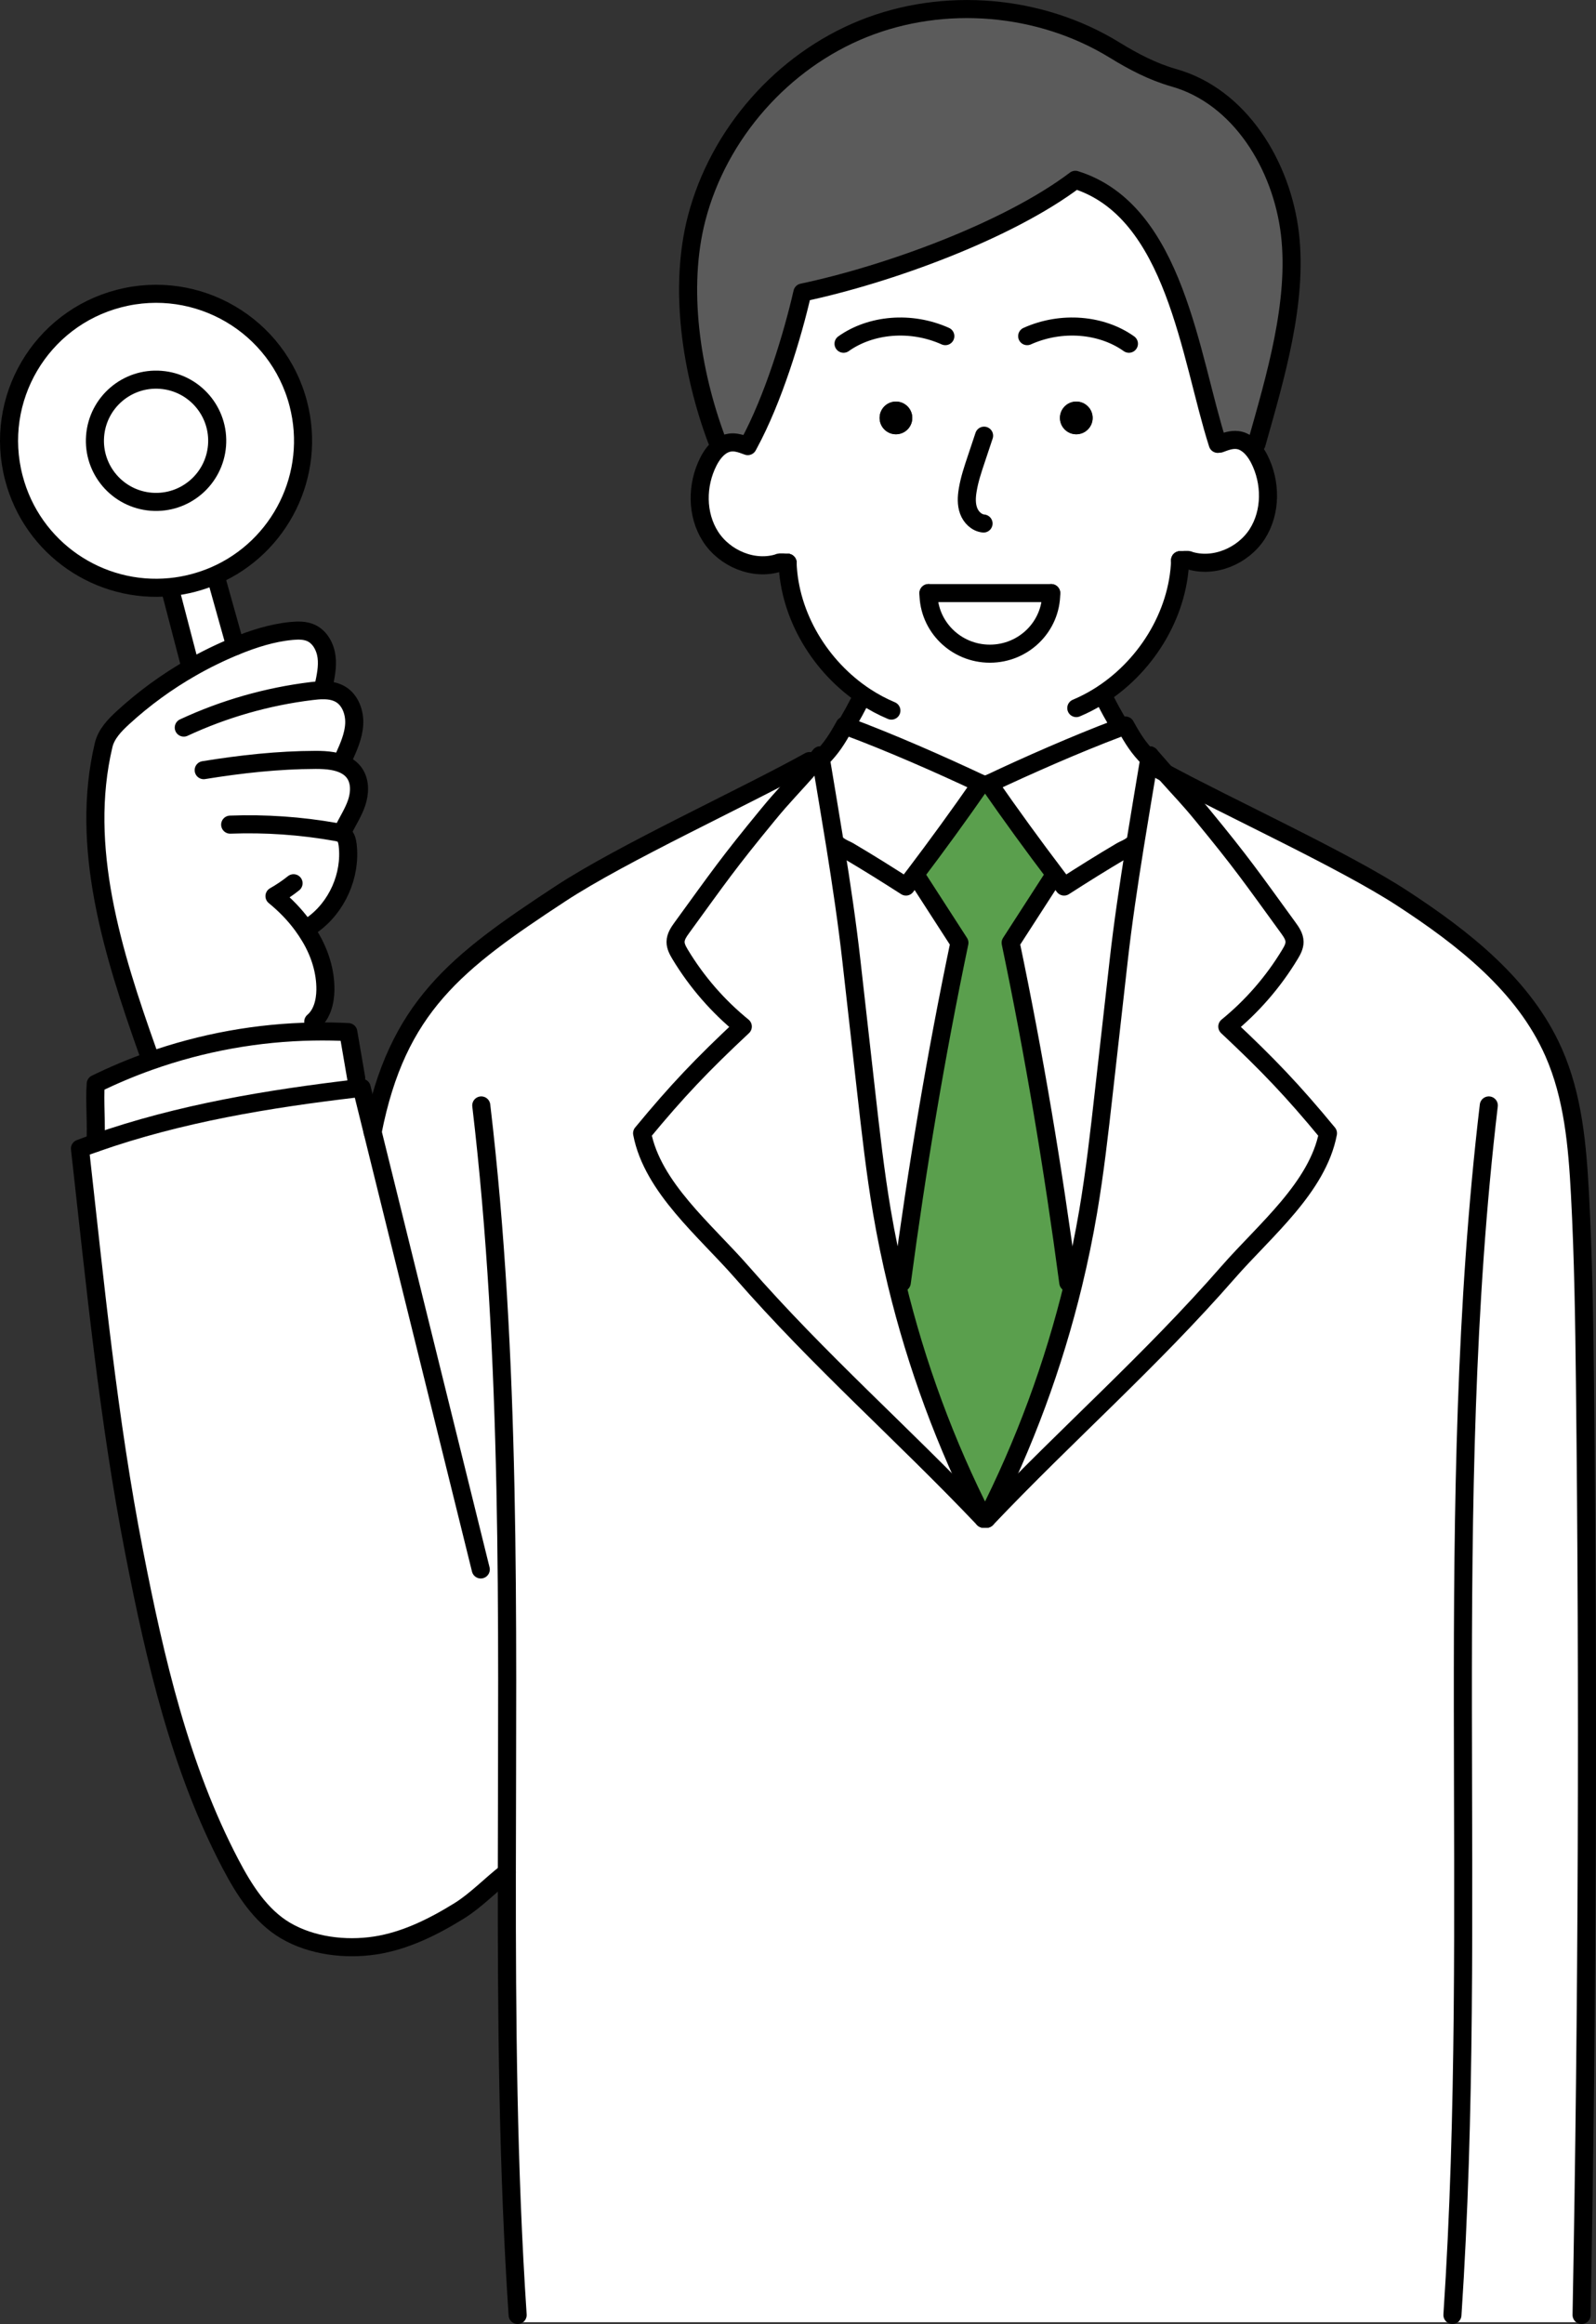
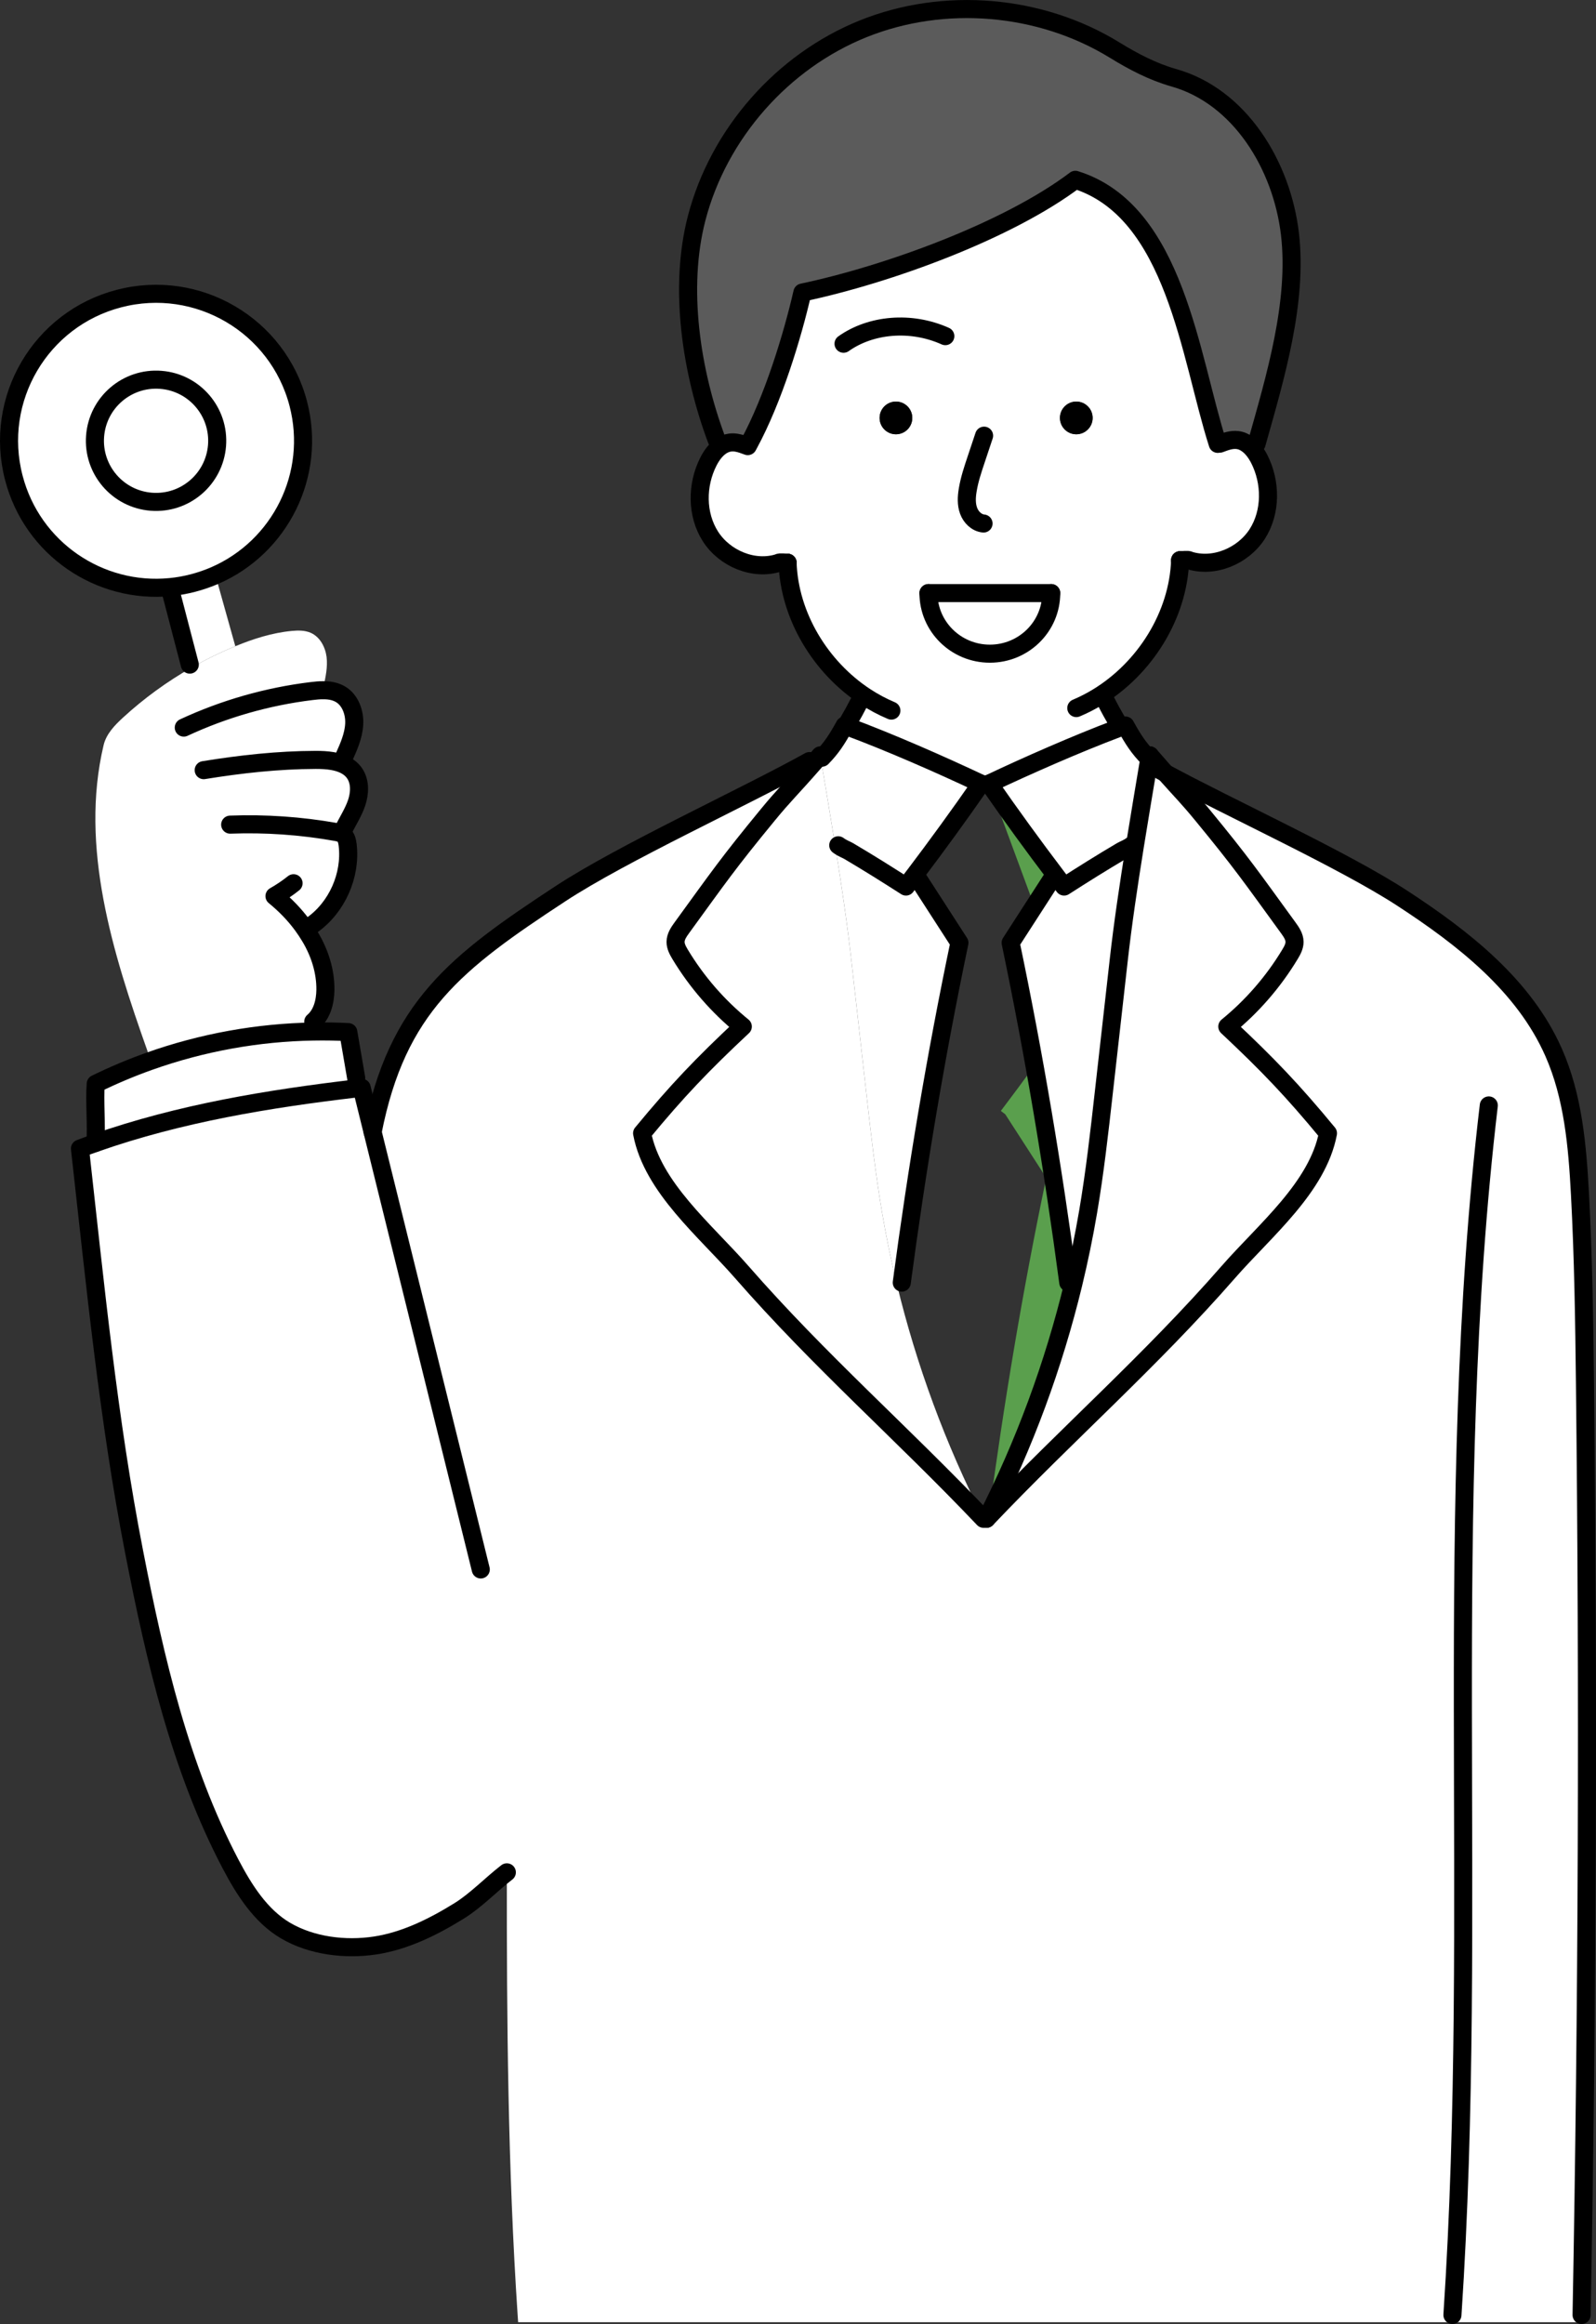
<svg xmlns="http://www.w3.org/2000/svg" id="_レイヤー_2" data-name="レイヤー 2" viewBox="0 0 353.28 514.38">
  <rect x="0" y="0" width="353.28" height="514.38" fill="#333333" stroke="none" />
  <defs>
    <style>
      .cls-1 {
        fill: none;
        stroke: #000;
        stroke-linecap: round;
        stroke-linejoin: round;
        stroke-width: 4px;
      }

      .cls-2 {
        fill: #5a9f4d;
      }

      .cls-3 {
        fill: #5b5b5b;
      }

      .cls-4 {
        fill: #fff;
      }
    </style>
  </defs>
  <g id="_レイヤー_2-2" data-name="レイヤー 2">
    <g>
      <g>
        <path class="cls-4" d="M241.86,92.5c0-2-1.62-3.62-3.62-3.62s-3.62,1.62-3.62,3.62,1.62,3.62,3.62,3.62,3.62-1.62,3.62-3.62ZM219.11,144.68c7.5,0,13.58-6,13.58-13.41h-27.17c0,7.41,6.08,13.41,13.59,13.41ZM217.14,173.45c-8.91-4.21-20.4-9.26-29.72-12.7l.39-1.03c.84-1.43,1.64-2.88,2.39-4.36l1.32-1.17c-9.9-6.51-16.78-17.83-17.19-29.64.02,0,.03,0,0-.01h0c-.2.01-1.89-.17-1.97.04-5.52,1.76-11.96-.95-15.09-5.83s-3.09-11.44-.45-16.61c.69-1.35,1.66-2.7,2.91-3.49.57-.36,1.2-.61,1.89-.7.9-.12,1.8.07,2.67.35l1.5-.06c5.35-9.88,9.61-23.82,11.82-33.49,18.95-4,45.53-13.69,60.42-24.95,22.15,6.9,25.38,39.29,31.52,58.44l.48-.05c1.26-.48,2.58-.96,3.91-.79.82.1,1.56.44,2.21.93,1.1.81,1.96,2.03,2.59,3.26,2.63,5.16,2.68,11.73-.45,16.61-3.14,4.87-9.57,7.58-15.09,5.82-.08-.21-1.77-.02-1.97-.03h0s-.03,0,0,0c-.42,12.25-7.82,23.98-18.31,30.34l1.96,1.03c.75,1.48,1.55,2.93,2.39,4.36l.05,1.53c-9.06,3.42-19.9,8.19-28.38,12.2h-1.8ZM201.94,92.5c0-2-1.62-3.62-3.62-3.62s-3.62,1.62-3.62,3.62,1.62,3.62,3.62,3.62,3.62-1.62,3.62-3.62Z" />
        <path class="cls-4" d="M266.09,180.31c8.87,10.79,10.83,13.71,19.04,25,.69.95,1.41,1.98,1.42,3.15.01,1-.5,1.92-1.02,2.78-3.66,6.07-8.37,11.5-13.86,15.97,8.97,8.41,14.45,14.13,22.28,23.62-2.29,11.99-14.02,21.52-22.05,30.71-17.28,19.78-35.43,35.56-53.54,54.62,8.41-16.5,14.86-34,19.22-52.01,1.27-5.27,2.37-10.59,3.28-15.94,1.49-8.77,2.49-17.62,3.48-26.46,1.1-9.7,2.19-19.4,3.28-29.1.92-8.21,2.21-16.85,3.59-25.45,1.05-6.57,2.17-13.13,3.22-19.45.03-.19.06-.37.09-.56,1.35,1.56,2.47,2.84,3.43,3.92,3.61,4.05,5.05,5.44,8.14,9.2Z" />
        <path class="cls-4" d="M52.09,143.03c-3.33,1.37-6.57,2.95-9.7,4.74l-.38-.67-4.2-16.11-.11-1.05c1.67-.16,3.36-.46,5.04-.9s3.3-1,4.84-1.67l.36.85,4.15,14.81Z" />
        <path class="cls-4" d="M181.66,167.75c1.05,6.32,2.16,12.88,3.22,19.45,1.38,8.6,2.66,17.24,3.58,25.45,1.09,9.7,2.19,19.4,3.28,29.1,1,8.84,1.99,17.69,3.48,26.46.91,5.35,2.01,10.67,3.28,15.94,4.36,18.01,10.81,35.51,19.22,52.01-18.11-19.06-36.26-34.84-53.54-54.62-8.03-9.19-19.75-18.72-22.05-30.71,7.83-9.49,13.31-15.21,22.29-23.62-5.5-4.47-10.21-9.9-13.87-15.97-.51-.86-1.02-1.78-1.01-2.78.01-1.17.72-2.2,1.41-3.15,8.21-11.29,10.17-14.21,19.04-25,3.55-4.32,4.92-5.51,9.91-11.2.52-.59,1.07-1.23,1.67-1.92.03.19.06.37.09.56Z" />
        <path class="cls-4" d="M21.11,252.98c18.74-6.58,38.36-9.79,58-12.1.32-.04.63-.07.95-.11.81,3.26,1.61,6.53,2.42,9.79,5.45-27.68,18.42-37.55,41.57-52.75,13.75-9.03,40.76-21.37,55.13-29.36l.72.66c-4.99,5.69-6.36,6.88-9.91,11.2-8.87,10.79-10.83,13.71-19.04,25-.69.95-1.4,1.98-1.41,3.15-.01,1,.5,1.92,1.01,2.78,3.66,6.07,8.37,11.5,13.87,15.97-8.98,8.41-14.46,14.13-22.29,23.62,2.3,11.99,14.02,21.52,22.05,30.71,17.28,19.78,35.43,35.56,53.54,54.62h.64c18.11-19.06,36.26-34.84,53.54-54.62,8.03-9.19,19.76-18.72,22.05-30.71-7.83-9.49-13.31-15.21-22.28-23.62,5.49-4.47,10.2-9.9,13.86-15.97.52-.86,1.03-1.78,1.02-2.78-.01-1.17-.73-2.2-1.42-3.15-8.21-11.29-10.17-14.21-19.04-25-3.09-3.76-4.53-5.15-8.14-9.2,14.21,7.71,39.41,19.2,52.41,27.67,13.56,8.84,27.01,19.34,33.54,34.15,4.32,9.78,5.26,20.67,5.83,31.35.75,13.99.95,28.01,1.11,42.02.78,68.69.53,137.4-.75,206.08v1.6H114.69l-.11-1.6c-2.17-32.59-2.42-65.28-2.39-97.97-3.51,2.71-6.8,6.2-10.57,8.54-5.77,3.57-11.97,6.64-18.59,7.65-6.63,1-14.04.1-19.83-3.3-5.52-3.25-9.17-9.02-12.2-14.8-11.12-21.22-16.65-45.11-21.28-68.85-5.75-29.44-8.67-59.56-12.02-89.43,1.13-.43,2.27-.84,3.41-1.24Z" />
        <circle cx="238.24" cy="92.5" r="3.62" />
        <path class="cls-4" d="M35.6,84.07c-7.46-.58-13.97,4.99-14.55,12.44s4.99,13.96,12.44,14.54,13.96-4.98,14.55-12.44c.58-7.45-4.99-13.96-12.44-14.54ZM66.03,89.36c4.08,15.71-4.02,31.72-18.45,38.01-1.54.67-3.16,1.23-4.84,1.67s-3.37.74-5.04.9c-15.66,1.55-30.56-8.48-34.64-24.19-4.53-17.39,5.9-35.16,23.29-39.67,17.39-4.52,35.16,5.9,39.68,23.28Z" />
        <path class="cls-4" d="M48.04,98.61c-.59,7.46-7.1,13.02-14.55,12.44s-13.02-7.09-12.44-14.54,7.09-13.02,14.55-12.44c7.45.58,13.02,7.09,12.44,14.54Z" />
        <path class="cls-4" d="M79.11,240.88c-19.64,2.31-39.26,5.52-58,12.1.3-3.62-.22-9.48.08-13.09,3.88-1.9,7.87-3.58,11.95-5.03,11.62-4.12,23.92-6.35,36.25-6.55,2.57-.05,5.14,0,7.71.13.54,3.28,1.21,6.93,1.75,10.21l.26,2.23Z" />
        <path class="cls-4" d="M218.94,173.45c8.48-4.01,19.32-8.78,28.38-12.2.61-.23,1.2-.45,1.79-.67,1.74,3.15,2.94,4.98,5.04,7.12l.28.05c-1.05,6.32-2.17,12.88-3.22,19.45l-.67-.11c-.94.69-1.67.9-2.31,1.27-4.44,2.62-8.37,5.09-12.69,7.86-.6-.78-1.19-1.56-1.77-2.35-5.1-6.72-10.04-13.53-14.83-20.42Z" />
        <path class="cls-4" d="M184.88,187.2c-1.06-6.57-2.17-13.13-3.22-19.45l.28-.05c2.09-2.14,3.29-3.97,5.03-7.12.15.05.3.11.45.17,9.32,3.44,20.81,8.49,29.72,12.7-4.78,6.89-9.73,13.7-14.82,20.42h-.01c-.58.79-1.17,1.57-1.77,2.35-4.32-2.77-8.25-5.24-12.69-7.86-.64-.37-1.37-.58-2.3-1.27l-.67.11Z" />
        <path class="cls-4" d="M42.39,147.77c3.13-1.79,6.37-3.37,9.7-4.74,4-1.64,8.15-2.97,12.45-3.38,1.44-.14,2.96-.16,4.28.43,2.02.91,3.19,3.13,3.47,5.33.27,2.19-.21,4.4-.68,6.57l-.02.79c1.34,0,2.65.22,3.79.9,2.2,1.31,3.17,4.1,3.02,6.66s-1.22,4.96-2.27,7.3l-2.53.82c1.97.35,3.78,1.1,4.89,2.71,1.29,1.89,1.17,4.44.43,6.6-.75,2.17-2.04,4.09-3.02,6.16l-1.64.21c.64.11,1.3.24,1.79.66.62.54.81,1.43.91,2.25.77,6.72-2.35,13.76-7.86,17.68l-2.13.1c.59.81,1.15,1.65,1.68,2.54,2.12,3.54,3.43,7.62,3.38,11.75-.04,2.59-.72,5.35-2.69,7.02l.05,2.18c-12.33.2-24.63,2.43-36.25,6.55l-.46-2.13c-7.75-21.8-15.08-45.28-9.75-67.79.58-2.48,2.45-4.42,4.33-6.14,4.61-4.23,9.7-7.93,15.13-11.03Z" />
        <circle cx="198.32" cy="92.5" r="3.62" />
-         <path class="cls-2" d="M218.94,173.45c4.79,6.89,9.73,13.7,14.83,20.42l-.99.75c-3.02,4.69-6.05,9.37-9.07,14.05,5.23,25.02,9.38,49.85,12.76,75.21l1.11.27c-4.36,18.01-10.81,35.51-19.22,52.01h-.64c-8.41-16.5-14.86-34-19.22-52.01l1.11-.27c3.38-25.36,7.53-50.19,12.76-75.21-3.02-4.68-6.04-9.36-9.07-14.05l-.98-.75c5.09-6.72,10.04-13.53,14.82-20.42h1.8Z" />
+         <path class="cls-2" d="M218.94,173.45c4.79,6.89,9.73,13.7,14.83,20.42l-.99.75c-3.02,4.69-6.05,9.37-9.07,14.05,5.23,25.02,9.38,49.85,12.76,75.21l1.11.27c-4.36,18.01-10.81,35.51-19.22,52.01h-.64l1.11-.27c3.38-25.36,7.53-50.19,12.76-75.21-3.02-4.68-6.04-9.36-9.07-14.05l-.98-.75c5.09-6.72,10.04-13.53,14.82-20.42h1.8Z" />
        <path class="cls-4" d="M187.85,188.36c4.44,2.62,8.37,5.09,12.69,7.86.6-.78,1.19-1.56,1.77-2.35h.01l.98.75c3.03,4.69,6.05,9.37,9.07,14.05-5.23,25.02-9.38,49.85-12.76,75.21l-1.11.27c-1.27-5.27-2.37-10.59-3.28-15.94-1.49-8.77-2.48-17.62-3.48-26.46-1.09-9.7-2.19-19.4-3.28-29.1-.92-8.21-2.2-16.85-3.58-25.45l.67-.11c.93.69,1.66.9,2.3,1.27Z" />
        <path class="cls-4" d="M232.69,131.27c0,7.41-6.08,13.41-13.58,13.41s-13.59-6-13.59-13.41h27.17Z" />
        <path class="cls-3" d="M191.08,6.37c17.9-7.2,39.18-5.4,55.62,4.7,4.14,2.55,8.47,4.82,13.16,6.15,14.63,4.14,23.88,19.42,25.67,34.53,1.78,15.1-3.26,31.85-7.39,46.49l-1.99.09c-.65-.49-1.39-.83-2.21-.93-1.33-.17-2.65.31-3.91.79l-.48.05c-6.14-19.15-9.37-51.54-31.52-58.44-14.89,11.26-41.47,20.95-60.42,24.95-2.21,9.67-6.47,23.61-11.82,33.49l-1.5.06c-.87-.28-1.77-.47-2.67-.35-.69.09-1.32.34-1.89.7l-1.09-1.29c-5.61-15.01-8.47-33.57-4.43-49.08,4.86-18.68,18.97-34.71,36.87-41.91Z" />
        <path class="cls-4" d="M251.21,187.2c-1.38,8.6-2.67,17.24-3.59,25.45-1.09,9.7-2.18,19.4-3.28,29.1-.99,8.84-1.99,17.69-3.48,26.46-.91,5.35-2.01,10.67-3.28,15.94l-1.11-.27c-3.38-25.36-7.53-50.19-12.76-75.21,3.02-4.68,6.05-9.36,9.07-14.05l.99-.75c.58.79,1.17,1.57,1.77,2.35,4.32-2.77,8.25-5.24,12.69-7.86.64-.37,1.37-.58,2.31-1.27l.67.11Z" />
      </g>
      <g>
        <line class="cls-1" x1="42.01" y1="147.1" x2="37.81" y2="130.99" />
-         <line class="cls-1" x1="47.94" y1="128.22" x2="52.09" y2="143.03" />
        <path class="cls-1" d="M37.7,129.94c-15.66,1.55-30.56-8.48-34.64-24.19-4.53-17.39,5.9-35.16,23.29-39.67,17.39-4.52,35.16,5.9,39.68,23.28,4.08,15.71-4.02,31.72-18.45,38.01-1.54.67-3.16,1.23-4.84,1.67s-3.37.74-5.04.9Z" />
        <path class="cls-1" d="M48.04,98.61c-.59,7.46-7.1,13.02-14.55,12.44s-13.02-7.09-12.44-14.54,7.09-13.02,14.55-12.44c7.45.58,13.02,7.09,12.44,14.54Z" />
        <path class="cls-1" d="M181.57,167.19c-.6.69-1.15,1.33-1.67,1.92-4.99,5.69-6.36,6.88-9.91,11.2-8.87,10.79-10.83,13.71-19.04,25-.69.95-1.4,1.98-1.41,3.15-.01,1,.5,1.92,1.01,2.78,3.66,6.07,8.37,11.5,13.87,15.97-8.98,8.41-14.46,14.13-22.29,23.62,2.3,11.99,14.02,21.52,22.05,30.71,17.28,19.78,35.43,35.56,53.54,54.62" />
        <path class="cls-1" d="M179.18,168.45c-14.37,7.99-41.38,20.33-55.13,29.36-23.15,15.2-36.12,25.07-41.57,52.75" />
-         <path class="cls-1" d="M106.53,244.67c6.66,56.27,5.72,113.01,5.66,169.74-.03,32.69.22,65.38,2.39,97.97" />
        <path class="cls-1" d="M217.14,173.45c-4.78,6.89-9.73,13.7-14.82,20.42h-.01c-.58.79-1.17,1.57-1.77,2.35-4.32-2.77-8.25-5.24-12.69-7.86-.64-.37-1.37-.58-2.3-1.27" />
        <path class="cls-1" d="M181.94,167.7c2.09-2.14,3.29-3.97,5.03-7.12.15.05.3.11.45.17,9.32,3.44,20.81,8.49,29.72,12.7" />
-         <path class="cls-1" d="M181.57,167.19c.03.19.06.37.09.56,1.05,6.32,2.16,12.88,3.22,19.45,1.38,8.6,2.66,17.24,3.58,25.45,1.09,9.7,2.19,19.4,3.28,29.1,1,8.84,1.99,17.69,3.48,26.46.91,5.35,2.01,10.67,3.28,15.94,4.36,18.01,10.81,35.51,19.22,52.01" />
        <path class="cls-1" d="M203.3,194.62c3.03,4.69,6.05,9.37,9.07,14.05-5.23,25.02-9.38,49.85-12.76,75.21" />
        <path class="cls-1" d="M187.81,159.72c.84-1.43,1.64-2.88,2.39-4.36" />
        <path class="cls-1" d="M254.52,167.19c1.35,1.56,2.47,2.84,3.43,3.92,3.61,4.05,5.05,5.44,8.14,9.2,8.87,10.79,10.83,13.71,19.04,25,.69.95,1.41,1.98,1.42,3.15.01,1-.5,1.92-1.02,2.78-3.66,6.07-8.37,11.5-13.86,15.97,8.97,8.41,14.45,14.13,22.28,23.62-2.29,11.99-14.02,21.52-22.05,30.71-17.28,19.78-35.43,35.56-53.54,54.62" />
        <path class="cls-1" d="M256.8,170.48c.37.21.76.42,1.15.63,14.21,7.71,39.41,19.2,52.41,27.67,13.56,8.84,27.01,19.34,33.54,34.15,4.32,9.78,5.26,20.67,5.83,31.35.75,13.99.95,28.01,1.11,42.02.78,68.69.53,137.4-.75,206.08" />
        <path class="cls-1" d="M329.55,244.67c-10.5,88.7-2.12,178.59-8.05,267.71" />
        <path class="cls-1" d="M218.94,173.45c4.79,6.89,9.73,13.7,14.83,20.42.58.79,1.17,1.57,1.77,2.35,4.32-2.77,8.25-5.24,12.69-7.86.64-.37,1.37-.58,2.31-1.27" />
        <path class="cls-1" d="M254.15,167.7c-2.1-2.14-3.3-3.97-5.04-7.12-.59.22-1.18.44-1.79.67-9.06,3.42-19.9,8.19-28.38,12.2" />
        <path class="cls-1" d="M254.52,167.19c-.03.19-.06.37-.09.56-1.05,6.32-2.17,12.88-3.22,19.45-1.38,8.6-2.67,17.24-3.59,25.45-1.09,9.7-2.18,19.4-3.28,29.1-.99,8.84-1.99,17.69-3.48,26.46-.91,5.35-2.01,10.67-3.28,15.94-4.36,18.01-10.81,35.51-19.22,52.01" />
        <path class="cls-1" d="M232.78,194.62c-3.02,4.69-6.05,9.37-9.07,14.05,5.23,25.02,9.38,49.85,12.76,75.21" />
        <path class="cls-1" d="M247.27,159.72c-.84-1.43-1.64-2.88-2.39-4.36" />
        <path class="cls-1" d="M106.42,347.37c-7.98-32.28-15.96-64.54-23.94-96.81-.81-3.26-1.61-6.53-2.42-9.79-.32.04-.63.07-.95.11-19.64,2.31-39.26,5.52-58,12.1-1.14.4-2.28.81-3.41,1.24,3.35,29.87,6.27,59.99,12.02,89.43,4.63,23.74,10.16,47.63,21.28,68.85,3.03,5.78,6.68,11.55,12.2,14.8,5.79,3.4,13.2,4.3,19.83,3.3,6.62-1.01,12.82-4.08,18.59-7.65,3.77-2.34,7.06-5.83,10.57-8.54" />
        <path class="cls-1" d="M78.85,238.65c-.54-3.28-1.21-6.93-1.75-10.21-2.57-.13-5.14-.18-7.71-.13-12.33.2-24.63,2.43-36.25,6.55-4.08,1.45-8.07,3.13-11.95,5.03-.3,3.61.22,9.47-.08,13.09h0" />
-         <path class="cls-1" d="M71.61,151.98c.47-2.17.95-4.38.68-6.57-.28-2.2-1.45-4.42-3.47-5.33-1.32-.59-2.84-.57-4.28-.43-4.3.41-8.45,1.74-12.45,3.38-3.33,1.37-6.57,2.95-9.7,4.74-5.43,3.1-10.52,6.8-15.13,11.03-1.88,1.72-3.75,3.66-4.33,6.14-5.33,22.51,2,45.99,9.75,67.79" />
        <path class="cls-1" d="M40.68,161.04c8.92-4.15,18.5-6.89,28.27-8.08.87-.11,1.76-.2,2.64-.19,1.34,0,2.65.22,3.79.9,2.2,1.31,3.17,4.1,3.02,6.66s-1.22,4.96-2.27,7.3" />
        <path class="cls-1" d="M45.09,170.46c8.2-1.33,16.48-2.25,24.79-2.27,1.21,0,2.5.05,3.72.26,1.97.35,3.78,1.1,4.89,2.71,1.29,1.89,1.17,4.44.43,6.6-.75,2.17-2.04,4.09-3.02,6.16" />
        <path class="cls-1" d="M50.95,182.52c7.8-.29,15.63.25,23.31,1.61.64.11,1.3.24,1.79.66.62.54.81,1.43.91,2.25.77,6.72-2.35,13.76-7.86,17.68" />
        <path class="cls-1" d="M64.98,195.49c-1.33,1.06-2.74,2.01-4.22,2.85,2.39,1.96,4.44,4.06,6.21,6.48.59.81,1.15,1.65,1.68,2.54,2.12,3.54,3.43,7.62,3.38,11.75-.04,2.59-.72,5.35-2.69,7.02" />
        <path class="cls-1" d="M174.33,124.55c.41,11.81,7.29,23.13,17.19,29.64,1.83,1.2,3.77,2.24,5.79,3.09" />
        <path class="cls-1" d="M174.33,124.55s.03,0,0-.01h0Z" />
        <path class="cls-1" d="M165.52,98.74c-.4-.15-.82-.3-1.23-.44-.87-.28-1.77-.47-2.67-.35-.69.09-1.32.34-1.89.7-1.25.79-2.22,2.14-2.91,3.49-2.64,5.17-2.68,11.73.45,16.61s9.57,7.59,15.09,5.83c.08-.21,1.77-.03,1.97-.03" />
        <path class="cls-1" d="M261.23,123.99c-.42,12.25-7.82,23.98-18.31,30.34-1.5.91-3.06,1.71-4.68,2.39" />
        <path class="cls-1" d="M261.23,123.99s-.03,0,0,0h0Z" />
        <path class="cls-1" d="M270.03,98.19c1.26-.48,2.58-.96,3.91-.79.82.1,1.56.44,2.21.93,1.1.81,1.96,2.03,2.59,3.26,2.63,5.16,2.68,11.73-.45,16.61-3.14,4.87-9.57,7.58-15.09,5.82-.08-.21-1.77-.02-1.97-.03" />
        <path class="cls-1" d="M278.14,98.24c4.13-14.64,9.17-31.39,7.39-46.49-1.79-15.11-11.04-30.39-25.67-34.53-4.69-1.33-9.02-3.6-13.16-6.15C230.26.97,208.98-.83,191.08,6.37s-32.01,23.23-36.87,41.91c-4.04,15.51-1.18,34.07,4.43,49.08" />
        <path class="cls-1" d="M217.83,96.43c-.57,1.72-1.15,3.44-1.72,5.16-.76,2.27-1.53,4.55-1.91,6.91-.25,1.51-.33,3.1.2,4.54.52,1.44,1.78,2.69,3.31,2.83" />
        <path class="cls-1" d="M269.55,98.24c-6.14-19.15-9.37-51.54-31.52-58.44-14.89,11.26-41.47,20.95-60.42,24.95-2.21,9.67-6.47,23.61-11.82,33.49" />
        <path class="cls-1" d="M186.72,76.08c6.02-4.28,14.9-5.11,22.53-1.68" />
-         <path class="cls-1" d="M249.89,76.08c-6.01-4.28-14.89-5.11-22.52-1.68" />
        <path class="cls-1" d="M232.69,131.27c0,7.41-6.08,13.41-13.58,13.41s-13.59-6-13.59-13.41" />
        <line class="cls-1" x1="205.52" y1="131.27" x2="232.69" y2="131.27" />
      </g>
    </g>
  </g>
</svg>